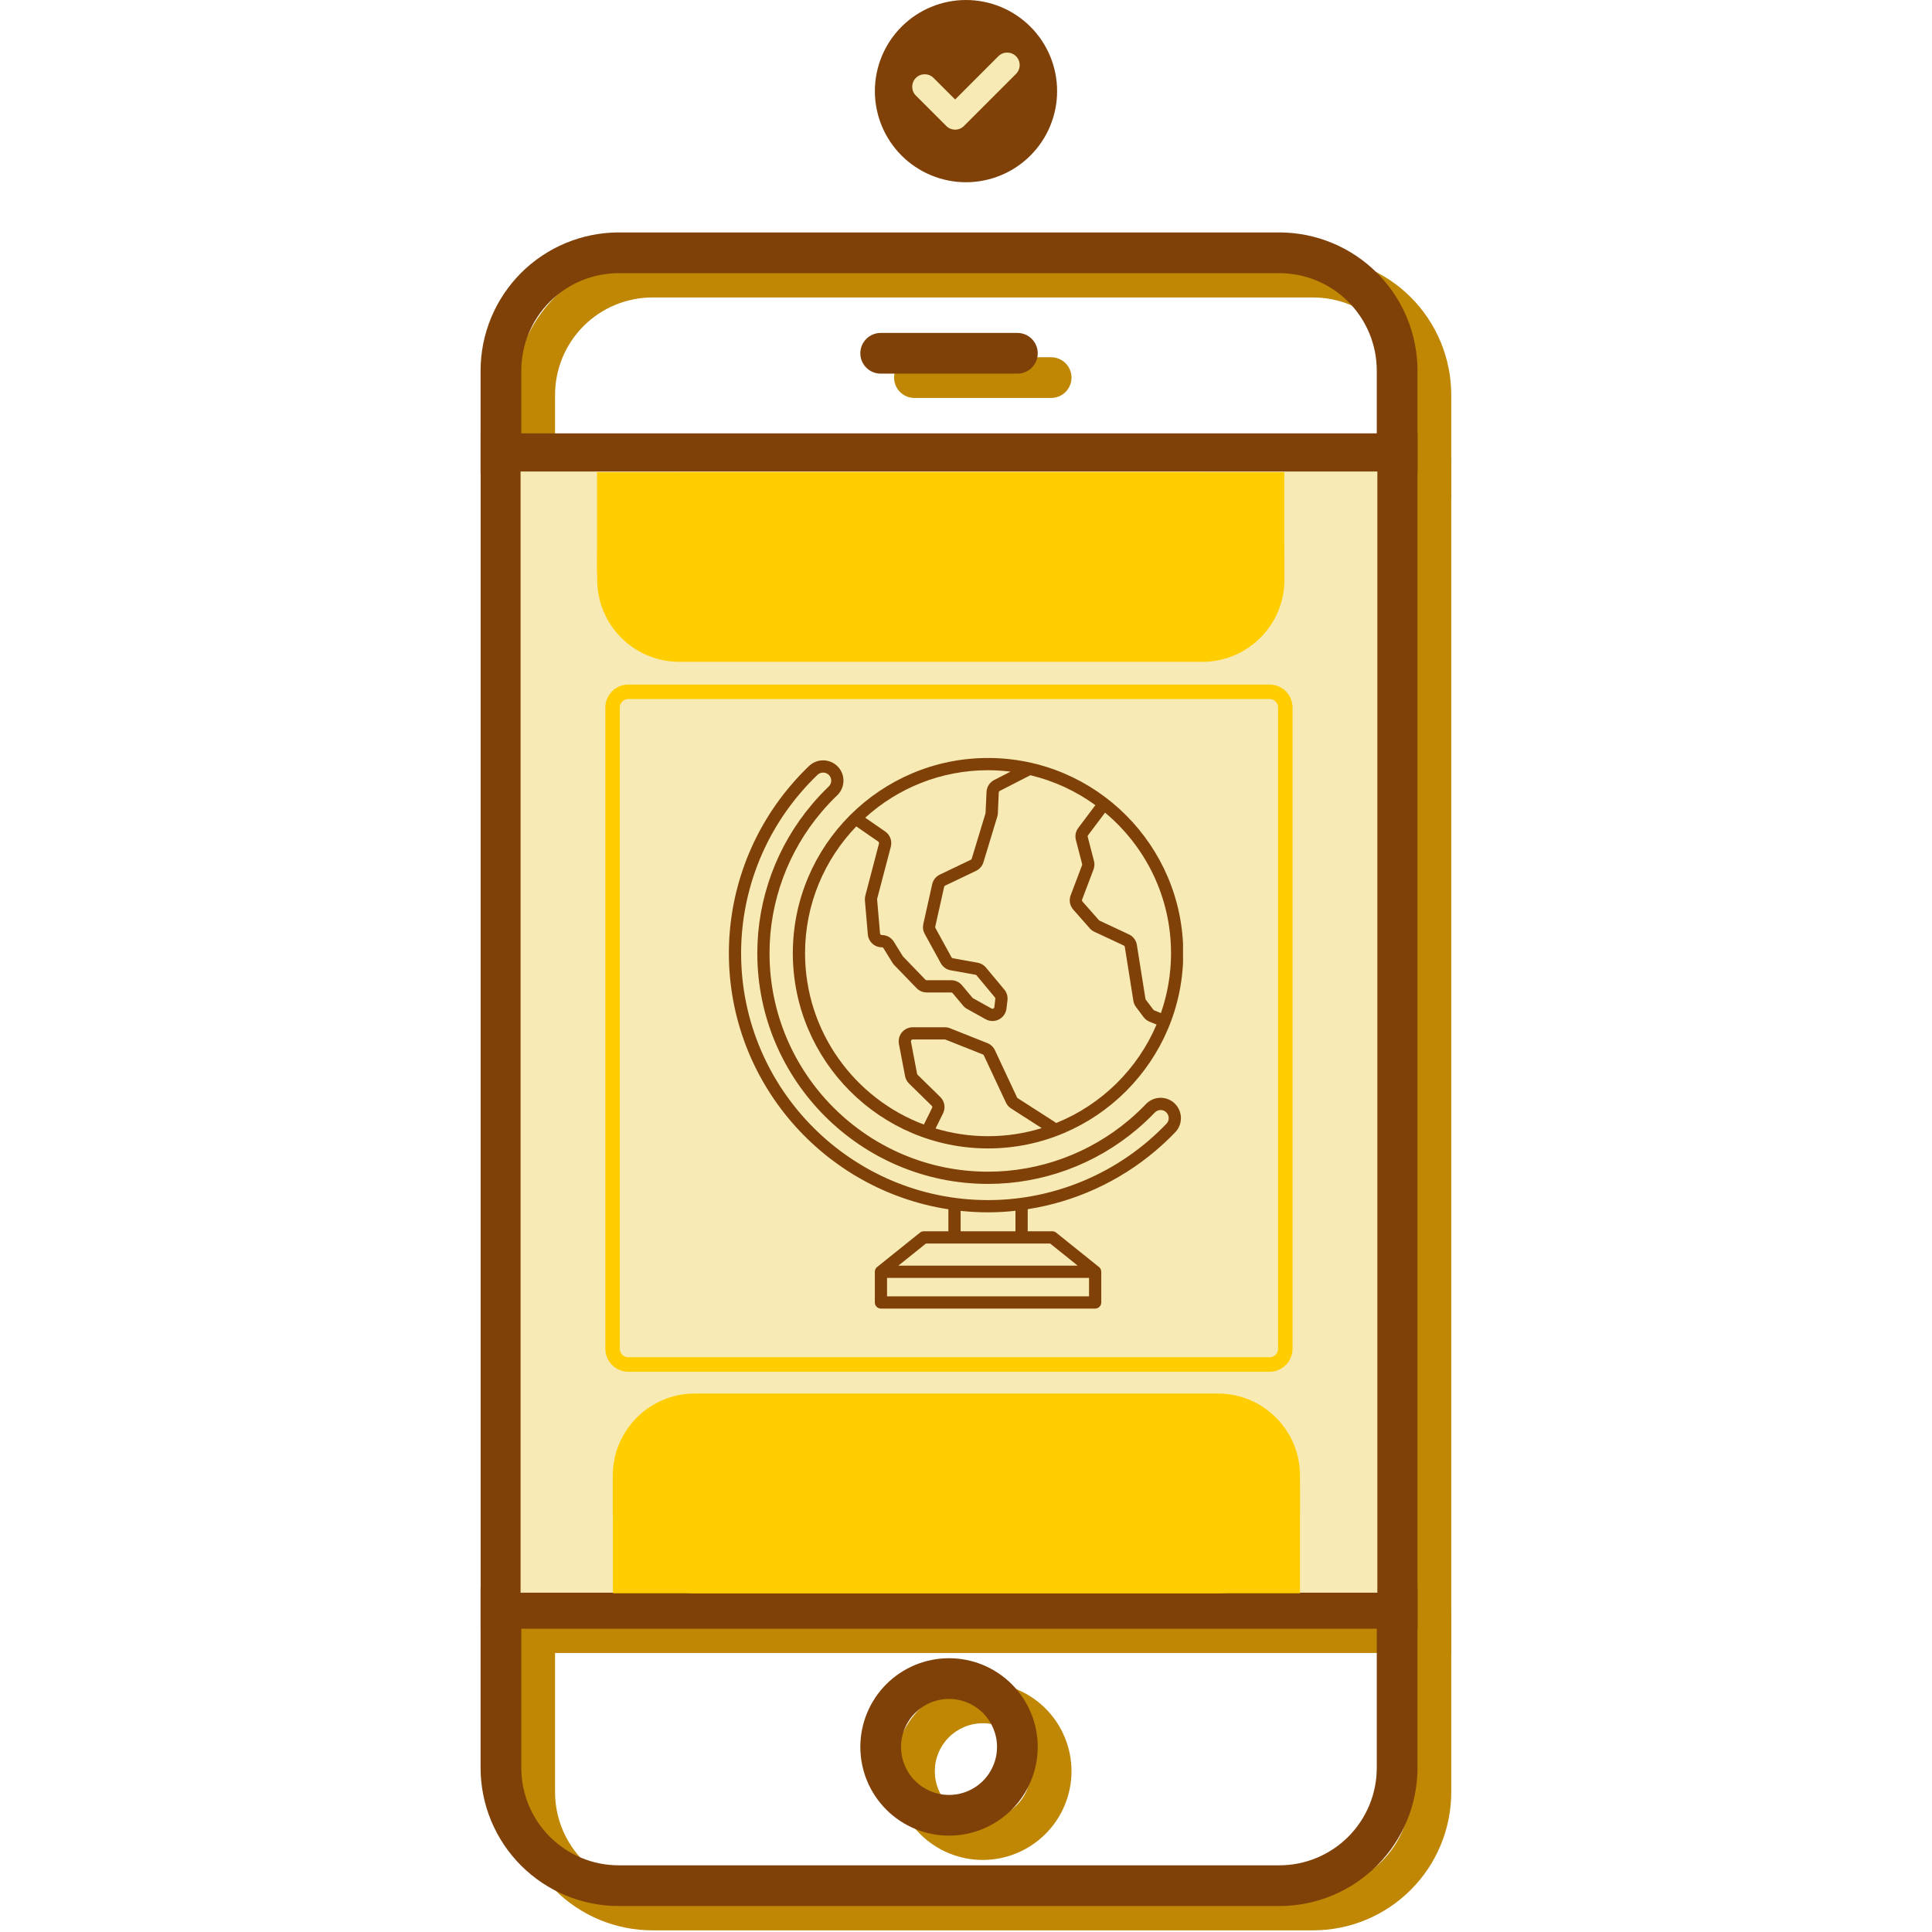
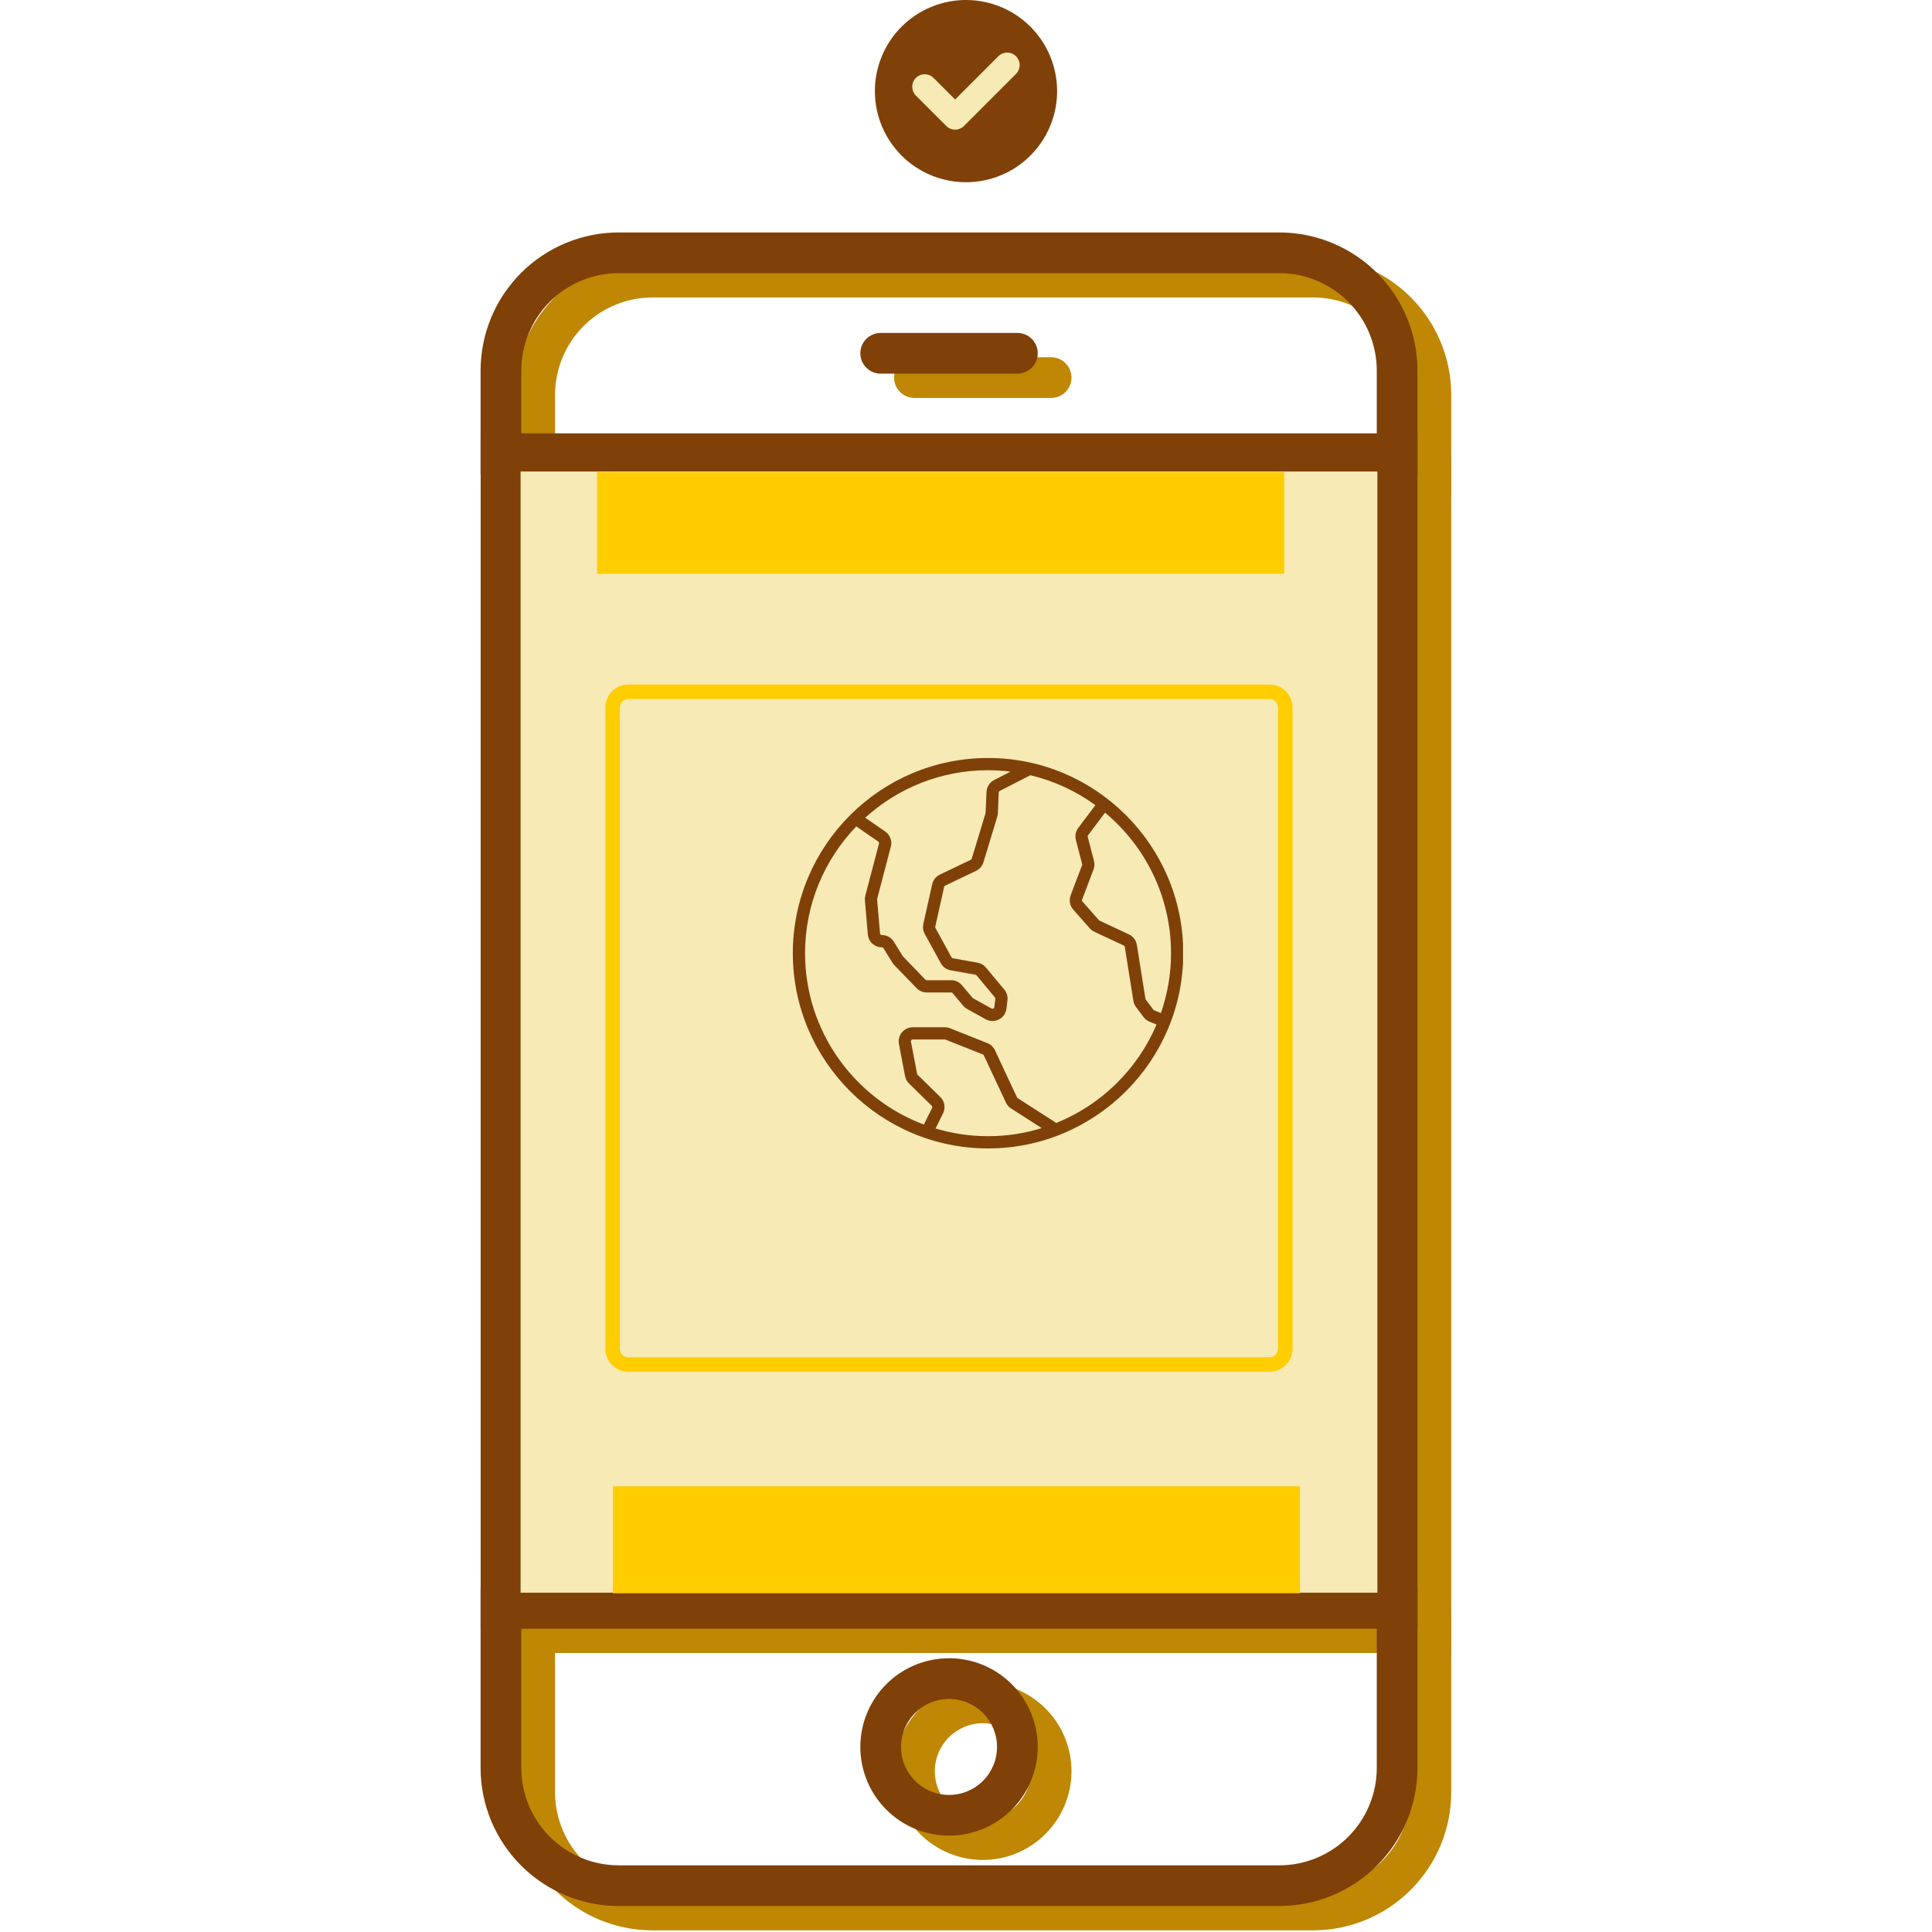
<svg xmlns="http://www.w3.org/2000/svg" width="1200" zoomAndPan="magnify" viewBox="0 0 900 900" height="1200" preserveAspectRatio="xMidYMid meet" version="1.0">
  <defs>
    <clipPath id="a76f05237c">
      <path d="M 407.551 0 L 492.301 0 L 492.301 84.75 L 407.551 84.75 Z M 407.551 0 " clip-rule="nonzero" />
    </clipPath>
    <clipPath id="d3e598a2d9">
      <path d="M 239.625 119 L 676.125 119 L 676.125 233 L 239.625 233 Z M 239.625 119 " clip-rule="nonzero" />
    </clipPath>
    <clipPath id="9704c4e5a2">
      <path d="M 239.625 213 L 676.125 213 L 676.125 770 L 239.625 770 Z M 239.625 213 " clip-rule="nonzero" />
    </clipPath>
    <clipPath id="dd0cbb44ae">
      <path d="M 239.625 750 L 676.125 750 L 676.125 900 L 239.625 900 Z M 239.625 750 " clip-rule="nonzero" />
    </clipPath>
    <clipPath id="d33352506b">
      <path d="M 223.902 108 L 660.402 108 L 660.402 221 L 223.902 221 Z M 223.902 108 " clip-rule="nonzero" />
    </clipPath>
    <clipPath id="a5d7cc8c9d">
      <path d="M 223.902 201 L 660.402 201 L 660.402 759 L 223.902 759 Z M 223.902 201 " clip-rule="nonzero" />
    </clipPath>
    <clipPath id="fb31bcb7ea">
      <path d="M 223.902 739 L 660.402 739 L 660.402 888 L 223.902 888 Z M 223.902 739 " clip-rule="nonzero" />
    </clipPath>
    <clipPath id="e4ed65bb5d">
      <path d="M 242.504 219.656 L 641.629 219.656 L 641.629 742.207 L 242.504 742.207 Z M 242.504 219.656 " clip-rule="nonzero" />
    </clipPath>
    <clipPath id="f90a0dc288">
      <path d="M 0.504 0.656 L 399.629 0.656 L 399.629 523 L 0.504 523 Z M 0.504 0.656 " clip-rule="nonzero" />
    </clipPath>
    <clipPath id="95c64e6ff0">
      <rect x="0" width="400" y="0" height="524" />
    </clipPath>
    <clipPath id="592d035e92">
      <path d="M 281.992 318.883 L 602.125 318.883 L 602.125 639.016 L 281.992 639.016 Z M 281.992 318.883 " clip-rule="nonzero" />
    </clipPath>
    <clipPath id="01778a99bc">
      <path d="M 292.723 318.883 L 591.398 318.883 C 597.324 318.883 602.125 323.688 602.125 329.613 L 602.125 628.289 C 602.125 634.215 597.324 639.016 591.398 639.016 L 292.723 639.016 C 286.797 639.016 281.992 634.215 281.992 628.289 L 281.992 329.613 C 281.992 323.688 286.797 318.883 292.723 318.883 Z M 292.723 318.883 " clip-rule="nonzero" />
    </clipPath>
    <clipPath id="1f8bb92477">
-       <path d="M 285.445 649.152 L 605.68 649.152 L 605.68 742.207 L 285.445 742.207 Z M 285.445 649.152 " clip-rule="nonzero" />
-     </clipPath>
+       </clipPath>
    <clipPath id="7150d9c31a">
      <path d="M 323.695 649.152 L 567.336 649.152 C 588.461 649.152 605.586 666.277 605.586 687.402 L 605.586 703.957 C 605.586 725.082 588.461 742.207 567.336 742.207 L 323.695 742.207 C 302.57 742.207 285.445 725.082 285.445 703.957 L 285.445 687.402 C 285.445 666.277 302.57 649.152 323.695 649.152 Z M 323.695 649.152 " clip-rule="nonzero" />
    </clipPath>
    <clipPath id="85faa4433a">
      <path d="M 0.445 0.152 L 320.68 0.152 L 320.68 93.207 L 0.445 93.207 Z M 0.445 0.152 " clip-rule="nonzero" />
    </clipPath>
    <clipPath id="7732819515">
-       <path d="M 38.695 0.152 L 282.336 0.152 C 303.461 0.152 320.586 17.277 320.586 38.402 L 320.586 54.957 C 320.586 76.082 303.461 93.207 282.336 93.207 L 38.695 93.207 C 17.57 93.207 0.445 76.082 0.445 54.957 L 0.445 38.402 C 0.445 17.277 17.57 0.152 38.695 0.152 Z M 38.695 0.152 " clip-rule="nonzero" />
-     </clipPath>
+       </clipPath>
    <clipPath id="b729e9821c">
      <rect x="0" width="321" y="0" height="94" />
    </clipPath>
    <clipPath id="7a291366aa">
      <path d="M 285.516 692.367 L 605.66 692.367 L 605.66 742.207 L 285.516 742.207 Z M 285.516 692.367 " clip-rule="nonzero" />
    </clipPath>
    <clipPath id="b0bd7349b6">
      <path d="M 0.516 0.367 L 320.66 0.367 L 320.66 50.207 L 0.516 50.207 Z M 0.516 0.367 " clip-rule="nonzero" />
    </clipPath>
    <clipPath id="d5ee433305">
      <rect x="0" width="321" y="0" height="51" />
    </clipPath>
    <clipPath id="a35e91f534">
      <path d="M 278.039 219.945 L 598.34 219.945 L 598.34 308.305 L 278.039 308.305 Z M 278.039 219.945 " clip-rule="nonzero" />
    </clipPath>
    <clipPath id="a3c7b50045">
      <path d="M 560.09 308.305 L 316.445 308.305 C 295.32 308.305 278.195 291.18 278.195 270.055 L 278.195 258.195 C 278.195 237.07 295.32 219.945 316.445 219.945 L 560.09 219.945 C 581.215 219.945 598.34 237.07 598.34 258.195 L 598.34 270.055 C 598.34 291.18 581.215 308.305 560.09 308.305 Z M 560.09 308.305 " clip-rule="nonzero" />
    </clipPath>
    <clipPath id="22cb8b0eb1">
      <path d="M 0.16 0.945 L 320.34 0.945 L 320.34 89.305 L 0.16 89.305 Z M 0.16 0.945 " clip-rule="nonzero" />
    </clipPath>
    <clipPath id="e370916fa4">
-       <path d="M 282.09 89.305 L 38.445 89.305 C 17.32 89.305 0.195 72.18 0.195 51.055 L 0.195 39.195 C 0.195 18.07 17.32 0.945 38.445 0.945 L 282.09 0.945 C 303.215 0.945 320.34 18.07 320.34 39.195 L 320.34 51.055 C 320.34 72.18 303.215 89.305 282.09 89.305 Z M 282.09 89.305 " clip-rule="nonzero" />
-     </clipPath>
+       </clipPath>
    <clipPath id="949d44b564">
      <rect x="0" width="321" y="0" height="90" />
    </clipPath>
    <clipPath id="dbf140a6f4">
      <path d="M 278.125 219.953 L 598.27 219.953 L 598.27 267.277 L 278.125 267.277 Z M 278.125 219.953 " clip-rule="nonzero" />
    </clipPath>
    <clipPath id="79cb4bc529">
      <path d="M 0.125 0.953 L 320.27 0.953 L 320.27 48.277 L 0.125 48.277 Z M 0.125 0.953 " clip-rule="nonzero" />
    </clipPath>
    <clipPath id="d0edd801c7">
      <rect x="0" width="321" y="0" height="49" />
    </clipPath>
    <clipPath id="9f3f8c6630">
      <path d="M 339.605 354 L 551 354 L 551 610 L 339.605 610 Z M 339.605 354 " clip-rule="nonzero" />
    </clipPath>
    <clipPath id="577a45cb9f">
      <path d="M 369 353 L 551.105 353 L 551.105 535 L 369 535 Z M 369 353 " clip-rule="nonzero" />
    </clipPath>
  </defs>
  <g clip-path="url(#a76f05237c)">
    <path fill="#7f4108" d="M 492.441 42.445 C 492.441 43.836 492.371 45.223 492.238 46.605 C 492.102 47.988 491.895 49.363 491.625 50.727 C 491.355 52.09 491.016 53.438 490.613 54.766 C 490.211 56.098 489.742 57.402 489.211 58.688 C 488.68 59.973 488.086 61.227 487.43 62.453 C 486.773 63.68 486.059 64.871 485.289 66.027 C 484.516 67.184 483.688 68.297 482.805 69.371 C 481.926 70.445 480.992 71.477 480.008 72.457 C 479.027 73.441 477.996 74.375 476.922 75.258 C 475.848 76.137 474.734 76.965 473.578 77.738 C 472.422 78.508 471.23 79.223 470.004 79.879 C 468.777 80.535 467.523 81.129 466.238 81.66 C 464.953 82.191 463.648 82.66 462.316 83.062 C 460.988 83.465 459.641 83.805 458.277 84.074 C 456.914 84.348 455.539 84.551 454.156 84.688 C 452.773 84.824 451.387 84.891 449.996 84.891 C 448.605 84.891 447.219 84.824 445.836 84.688 C 444.453 84.551 443.078 84.348 441.715 84.074 C 440.352 83.805 439.004 83.465 437.676 83.062 C 436.344 82.66 435.035 82.191 433.754 81.66 C 432.469 81.129 431.211 80.535 429.988 79.879 C 428.762 79.223 427.57 78.508 426.414 77.738 C 425.258 76.965 424.145 76.137 423.07 75.258 C 421.992 74.375 420.965 73.441 419.98 72.457 C 419 71.477 418.066 70.445 417.184 69.371 C 416.305 68.297 415.477 67.184 414.703 66.027 C 413.93 64.871 413.219 63.68 412.562 62.453 C 411.906 61.227 411.312 59.973 410.781 58.688 C 410.25 57.402 409.781 56.098 409.379 54.766 C 408.973 53.438 408.637 52.09 408.367 50.727 C 408.094 49.363 407.891 47.988 407.754 46.605 C 407.617 45.223 407.551 43.836 407.551 42.445 C 407.551 41.055 407.617 39.668 407.754 38.285 C 407.891 36.902 408.094 35.527 408.367 34.164 C 408.637 32.801 408.973 31.453 409.379 30.125 C 409.781 28.793 410.25 27.488 410.781 26.203 C 411.312 24.918 411.906 23.664 412.562 22.438 C 413.219 21.211 413.93 20.02 414.703 18.863 C 415.477 17.707 416.305 16.594 417.184 15.52 C 418.066 14.445 419 13.414 419.98 12.434 C 420.965 11.449 421.992 10.516 423.07 9.633 C 424.145 8.754 425.258 7.926 426.414 7.152 C 427.57 6.383 428.762 5.668 429.988 5.012 C 431.211 4.355 432.469 3.762 433.754 3.23 C 435.035 2.699 436.344 2.23 437.676 1.828 C 439.004 1.426 440.352 1.086 441.715 0.816 C 443.078 0.543 444.453 0.34 445.836 0.203 C 447.219 0.066 448.605 0 449.996 0 C 451.387 0 452.773 0.066 454.156 0.203 C 455.539 0.34 456.914 0.543 458.277 0.816 C 459.641 1.086 460.988 1.426 462.316 1.828 C 463.648 2.23 464.953 2.699 466.238 3.23 C 467.523 3.762 468.777 4.355 470.004 5.012 C 471.23 5.668 472.422 6.383 473.578 7.152 C 474.734 7.926 475.848 8.754 476.922 9.633 C 477.996 10.516 479.027 11.449 480.008 12.434 C 480.992 13.414 481.926 14.445 482.805 15.52 C 483.688 16.594 484.516 17.707 485.289 18.863 C 486.059 20.02 486.773 21.211 487.43 22.438 C 488.086 23.664 488.68 24.918 489.211 26.203 C 489.742 27.488 490.211 28.793 490.613 30.125 C 491.016 31.453 491.355 32.801 491.625 34.164 C 491.895 35.527 492.102 36.902 492.238 38.285 C 492.371 39.668 492.441 41.055 492.441 42.445 Z M 492.441 42.445 " fill-opacity="1" fill-rule="nonzero" />
  </g>
  <path fill="#f7eab5" d="M 473.301 34.426 C 475.57 32.156 475.57 28.469 473.297 26.199 C 471.027 23.926 467.34 23.926 465.07 26.199 L 444.934 46.348 L 434.879 36.293 C 432.609 34.023 428.922 34.023 426.652 36.293 C 424.379 38.566 424.379 42.25 426.652 44.523 L 440.82 58.691 C 441.91 59.781 443.391 60.395 444.934 60.395 C 446.477 60.395 447.957 59.781 449.047 58.691 Z M 473.301 34.426 " fill-opacity="1" fill-rule="nonzero" />
  <g clip-path="url(#d3e598a2d9)">
    <path fill="#bf8703" d="M 676.043 232.199 L 239.598 232.199 L 239.598 183.922 C 239.602 182.871 239.625 181.82 239.68 180.77 C 239.73 179.719 239.812 178.668 239.914 177.621 C 240.02 176.574 240.148 175.531 240.305 174.488 C 240.461 173.449 240.641 172.414 240.848 171.379 C 241.051 170.348 241.285 169.324 241.539 168.301 C 241.797 167.281 242.078 166.27 242.383 165.262 C 242.691 164.254 243.02 163.254 243.375 162.266 C 243.73 161.273 244.109 160.293 244.512 159.32 C 244.918 158.348 245.344 157.387 245.793 156.438 C 246.246 155.484 246.719 154.547 247.215 153.617 C 247.711 152.691 248.23 151.777 248.77 150.875 C 249.312 149.973 249.875 149.082 250.461 148.207 C 251.047 147.332 251.652 146.473 252.277 145.629 C 252.906 144.781 253.551 143.953 254.219 143.141 C 254.887 142.328 255.574 141.531 256.281 140.75 C 256.988 139.973 257.715 139.211 258.457 138.465 C 259.203 137.723 259.965 136.996 260.742 136.289 C 261.523 135.582 262.32 134.895 263.133 134.227 C 263.945 133.559 264.773 132.914 265.621 132.285 C 266.465 131.66 267.324 131.055 268.199 130.469 C 269.074 129.883 269.965 129.32 270.867 128.777 C 271.77 128.238 272.684 127.719 273.609 127.223 C 274.539 126.727 275.477 126.254 276.43 125.801 C 277.379 125.352 278.34 124.926 279.312 124.523 C 280.285 124.117 281.266 123.738 282.258 123.383 C 283.246 123.027 284.246 122.699 285.254 122.391 C 286.258 122.086 287.273 121.805 288.293 121.547 C 289.312 121.293 290.34 121.059 291.371 120.855 C 292.406 120.648 293.441 120.469 294.48 120.312 C 295.523 120.156 296.566 120.027 297.613 119.922 C 298.66 119.82 299.711 119.738 300.762 119.688 C 301.812 119.633 302.863 119.609 303.914 119.605 L 611.727 119.605 C 612.781 119.609 613.832 119.633 614.883 119.688 C 615.934 119.738 616.98 119.82 618.027 119.922 C 619.074 120.027 620.121 120.156 621.16 120.312 C 622.203 120.469 623.238 120.648 624.27 120.855 C 625.301 121.059 626.328 121.293 627.348 121.547 C 628.367 121.805 629.383 122.086 630.391 122.391 C 631.395 122.699 632.395 123.027 633.387 123.383 C 634.375 123.738 635.355 124.117 636.328 124.523 C 637.301 124.926 638.262 125.352 639.215 125.801 C 640.164 126.254 641.102 126.727 642.031 127.223 C 642.961 127.719 643.875 128.238 644.777 128.777 C 645.68 129.32 646.566 129.883 647.441 130.469 C 648.316 131.055 649.176 131.66 650.023 132.285 C 650.867 132.914 651.695 133.559 652.508 134.227 C 653.324 134.895 654.121 135.582 654.898 136.289 C 655.68 136.996 656.441 137.723 657.184 138.465 C 657.93 139.211 658.652 139.973 659.359 140.75 C 660.066 141.531 660.754 142.328 661.422 143.141 C 662.09 143.953 662.738 144.781 663.363 145.629 C 663.992 146.473 664.598 147.332 665.184 148.207 C 665.766 149.082 666.328 149.973 666.871 150.875 C 667.414 151.777 667.93 152.691 668.43 153.617 C 668.926 154.547 669.398 155.484 669.848 156.438 C 670.297 157.387 670.727 158.348 671.129 159.32 C 671.531 160.293 671.91 161.273 672.266 162.266 C 672.621 163.254 672.953 164.254 673.258 165.262 C 673.562 166.27 673.844 167.281 674.102 168.301 C 674.359 169.324 674.59 170.348 674.797 171.379 C 675.004 172.414 675.184 173.449 675.34 174.488 C 675.492 175.531 675.625 176.574 675.727 177.621 C 675.832 178.668 675.91 179.719 675.961 180.77 C 676.016 181.82 676.043 182.871 676.043 183.922 Z M 258.566 213.23 L 657.078 213.23 L 657.078 183.922 C 657.074 182.438 657 180.957 656.855 179.48 C 656.707 178.004 656.488 176.535 656.195 175.078 C 655.906 173.625 655.543 172.184 655.113 170.766 C 654.68 169.344 654.18 167.949 653.609 166.578 C 653.043 165.203 652.406 163.863 651.707 162.555 C 651.008 161.246 650.242 159.973 649.418 158.742 C 648.594 157.508 647.711 156.316 646.766 155.168 C 645.824 154.02 644.828 152.922 643.777 151.871 C 642.73 150.82 641.629 149.824 640.484 148.883 C 639.336 147.941 638.145 147.059 636.91 146.23 C 635.676 145.406 634.402 144.645 633.094 143.941 C 631.785 143.242 630.445 142.609 629.074 142.039 C 627.703 141.469 626.305 140.969 624.887 140.539 C 623.465 140.105 622.027 139.742 620.57 139.453 C 619.113 139.164 617.648 138.941 616.172 138.797 C 614.691 138.648 613.211 138.574 611.727 138.574 L 303.914 138.574 C 302.43 138.574 300.949 138.648 299.473 138.797 C 297.992 138.941 296.527 139.164 295.07 139.453 C 293.613 139.742 292.176 140.105 290.758 140.539 C 289.336 140.969 287.941 141.469 286.57 142.039 C 285.195 142.609 283.855 143.242 282.547 143.941 C 281.238 144.645 279.965 145.406 278.73 146.23 C 277.496 147.059 276.309 147.941 275.16 148.883 C 274.012 149.824 272.914 150.82 271.863 151.871 C 270.812 152.922 269.816 154.02 268.875 155.168 C 267.934 156.316 267.051 157.504 266.223 158.738 C 265.398 159.973 264.637 161.246 263.934 162.555 C 263.234 163.863 262.602 165.203 262.031 166.578 C 261.461 167.949 260.961 169.344 260.531 170.766 C 260.098 172.184 259.734 173.625 259.445 175.078 C 259.152 176.535 258.934 178.004 258.789 179.48 C 258.641 180.957 258.566 182.438 258.566 183.922 Z M 258.566 213.23 " fill-opacity="1" fill-rule="nonzero" />
  </g>
  <g clip-path="url(#9704c4e5a2)">
    <path fill="#bf8703" d="M 676.043 769.961 L 239.598 769.961 L 239.598 213.23 L 676.043 213.23 Z M 258.566 750.996 L 657.078 750.996 L 657.078 232.199 L 258.566 232.199 Z M 258.566 750.996 " fill-opacity="1" fill-rule="nonzero" />
  </g>
  <g clip-path="url(#dd0cbb44ae)">
    <path fill="#bf8703" d="M 611.727 899.23 L 303.914 899.23 C 302.863 899.23 301.812 899.203 300.762 899.148 C 299.711 899.098 298.66 899.02 297.613 898.914 C 296.566 898.809 295.523 898.68 294.48 898.523 C 293.441 898.367 292.406 898.188 291.371 897.98 C 290.34 897.777 289.316 897.543 288.293 897.289 C 287.273 897.031 286.258 896.75 285.254 896.445 C 284.246 896.137 283.246 895.809 282.258 895.453 C 281.266 895.098 280.285 894.719 279.312 894.316 C 278.34 893.91 277.379 893.484 276.43 893.035 C 275.477 892.582 274.539 892.109 273.609 891.613 C 272.684 891.117 271.77 890.598 270.867 890.059 C 269.965 889.516 269.074 888.953 268.199 888.367 C 267.324 887.785 266.465 887.176 265.621 886.551 C 264.773 885.922 263.945 885.277 263.133 884.609 C 262.32 883.941 261.523 883.254 260.742 882.547 C 259.965 881.84 259.203 881.113 258.457 880.371 C 257.715 879.625 256.988 878.863 256.281 878.086 C 255.574 877.305 254.887 876.508 254.219 875.695 C 253.551 874.883 252.906 874.055 252.277 873.207 C 251.652 872.363 251.047 871.504 250.461 870.629 C 249.875 869.754 249.312 868.863 248.77 867.961 C 248.23 867.059 247.711 866.145 247.215 865.219 C 246.719 864.289 246.246 863.352 245.793 862.398 C 245.344 861.449 244.918 860.488 244.516 859.516 C 244.109 858.543 243.73 857.562 243.375 856.57 C 243.02 855.582 242.691 854.582 242.383 853.574 C 242.078 852.57 241.797 851.555 241.539 850.535 C 241.285 849.516 241.051 848.488 240.848 847.457 C 240.641 846.426 240.461 845.387 240.305 844.348 C 240.148 843.305 240.02 842.262 239.914 841.215 C 239.812 840.168 239.73 839.117 239.68 838.066 C 239.625 837.016 239.602 835.965 239.598 834.914 L 239.598 750.996 L 676.043 750.996 L 676.043 834.914 C 676.043 835.965 676.016 837.016 675.961 838.07 C 675.91 839.121 675.832 840.168 675.727 841.215 C 675.621 842.262 675.492 843.305 675.336 844.348 C 675.184 845.387 675 846.426 674.797 847.457 C 674.59 848.488 674.359 849.516 674.102 850.535 C 673.844 851.555 673.562 852.57 673.258 853.574 C 672.953 854.582 672.621 855.582 672.266 856.57 C 671.91 857.562 671.531 858.543 671.129 859.516 C 670.727 860.488 670.297 861.449 669.848 862.398 C 669.398 863.352 668.926 864.289 668.426 865.219 C 667.93 866.145 667.414 867.062 666.871 867.965 C 666.328 868.867 665.766 869.754 665.184 870.629 C 664.598 871.504 663.992 872.363 663.363 873.207 C 662.738 874.055 662.09 874.883 661.422 875.695 C 660.754 876.508 660.066 877.305 659.359 878.086 C 658.652 878.863 657.93 879.625 657.184 880.371 C 656.441 881.113 655.68 881.84 654.898 882.547 C 654.121 883.254 653.324 883.941 652.508 884.609 C 651.695 885.277 650.867 885.922 650.023 886.551 C 649.176 887.176 648.316 887.785 647.441 888.367 C 646.566 888.953 645.68 889.516 644.777 890.059 C 643.875 890.598 642.961 891.117 642.031 891.613 C 641.102 892.109 640.164 892.582 639.215 893.035 C 638.262 893.484 637.301 893.91 636.328 894.316 C 635.355 894.719 634.375 895.098 633.387 895.453 C 632.395 895.809 631.395 896.137 630.391 896.445 C 629.383 896.75 628.367 897.031 627.348 897.289 C 626.328 897.543 625.301 897.777 624.27 897.98 C 623.238 898.188 622.203 898.367 621.16 898.523 C 620.121 898.68 619.074 898.809 618.027 898.914 C 616.98 899.02 615.934 899.098 614.883 899.148 C 613.832 899.203 612.781 899.23 611.727 899.23 Z M 258.566 769.961 L 258.566 834.914 C 258.566 836.398 258.641 837.879 258.789 839.355 C 258.934 840.836 259.152 842.301 259.445 843.758 C 259.734 845.215 260.098 846.652 260.527 848.07 C 260.961 849.492 261.461 850.887 262.031 852.262 C 262.598 853.633 263.234 854.973 263.934 856.281 C 264.637 857.59 265.398 858.863 266.223 860.098 C 267.047 861.332 267.934 862.52 268.875 863.668 C 269.816 864.816 270.812 865.914 271.863 866.965 C 272.914 868.016 274.012 869.012 275.16 869.953 C 276.305 870.895 277.496 871.777 278.73 872.605 C 279.965 873.43 281.238 874.191 282.547 874.895 C 283.855 875.594 285.195 876.227 286.566 876.797 C 287.938 877.367 289.336 877.867 290.754 878.297 C 292.176 878.73 293.613 879.094 295.07 879.383 C 296.527 879.676 297.992 879.895 299.473 880.039 C 300.949 880.188 302.43 880.262 303.914 880.262 L 611.727 880.262 C 613.211 880.262 614.691 880.188 616.168 880.039 C 617.648 879.895 619.113 879.676 620.57 879.383 C 622.027 879.094 623.465 878.73 624.887 878.297 C 626.305 877.867 627.703 877.367 629.074 876.797 C 630.445 876.227 631.785 875.594 633.094 874.895 C 634.402 874.191 635.676 873.43 636.91 872.605 C 638.145 871.777 639.336 870.895 640.48 869.953 C 641.629 869.012 642.727 868.016 643.777 866.965 C 644.828 865.914 645.824 864.816 646.766 863.668 C 647.707 862.52 648.594 861.332 649.418 860.098 C 650.242 858.863 651.004 857.59 651.707 856.281 C 652.406 854.973 653.043 853.633 653.609 852.262 C 654.18 850.887 654.68 849.492 655.113 848.07 C 655.543 846.652 655.906 845.215 656.195 843.758 C 656.488 842.301 656.707 840.836 656.852 839.355 C 657 837.879 657.074 836.398 657.074 834.914 L 657.074 769.961 Z M 258.566 769.961 " fill-opacity="1" fill-rule="nonzero" />
  </g>
  <path fill="#bf8703" d="M 457.82 866.438 C 456.469 866.438 455.117 866.371 453.77 866.238 C 452.422 866.105 451.086 865.906 449.758 865.645 C 448.434 865.379 447.121 865.051 445.824 864.656 C 444.531 864.266 443.258 863.809 442.008 863.293 C 440.758 862.773 439.535 862.195 438.34 861.559 C 437.148 860.918 435.988 860.223 434.863 859.473 C 433.738 858.719 432.652 857.914 431.605 857.059 C 430.559 856.199 429.559 855.289 428.602 854.332 C 427.645 853.375 426.734 852.375 425.875 851.328 C 425.02 850.281 424.215 849.195 423.461 848.07 C 422.711 846.945 422.016 845.785 421.375 844.594 C 420.738 843.398 420.16 842.176 419.641 840.926 C 419.125 839.676 418.668 838.402 418.277 837.109 C 417.883 835.812 417.555 834.5 417.289 833.176 C 417.027 831.848 416.828 830.508 416.695 829.164 C 416.562 827.816 416.496 826.465 416.496 825.113 C 416.496 823.758 416.562 822.41 416.695 821.062 C 416.828 819.715 417.027 818.379 417.289 817.051 C 417.555 815.723 417.883 814.41 418.277 813.117 C 418.668 811.82 419.125 810.547 419.641 809.297 C 420.16 808.047 420.738 806.824 421.375 805.633 C 422.016 804.438 422.711 803.277 423.461 802.152 C 424.215 801.027 425.02 799.941 425.879 798.895 C 426.734 797.852 427.645 796.848 428.602 795.891 C 429.559 794.934 430.559 794.027 431.605 793.168 C 432.652 792.309 433.738 791.504 434.863 790.75 C 435.988 790 437.148 789.305 438.34 788.668 C 439.535 788.027 440.758 787.449 442.008 786.934 C 443.258 786.414 444.531 785.961 445.824 785.566 C 447.121 785.176 448.434 784.844 449.758 784.582 C 451.086 784.316 452.426 784.117 453.77 783.984 C 455.117 783.855 456.469 783.789 457.82 783.789 C 459.176 783.789 460.527 783.855 461.871 783.984 C 463.219 784.117 464.555 784.316 465.883 784.582 C 467.211 784.844 468.523 785.176 469.816 785.566 C 471.113 785.961 472.387 786.414 473.637 786.934 C 474.887 787.449 476.109 788.027 477.301 788.668 C 478.496 789.305 479.656 790 480.781 790.75 C 481.906 791.504 482.992 792.309 484.039 793.168 C 485.086 794.027 486.086 794.934 487.043 795.891 C 488 796.848 488.906 797.852 489.766 798.895 C 490.625 799.941 491.43 801.027 492.184 802.152 C 492.934 803.277 493.629 804.438 494.266 805.633 C 494.906 806.824 495.484 808.047 496 809.297 C 496.52 810.547 496.973 811.82 497.367 813.117 C 497.762 814.41 498.09 815.723 498.352 817.051 C 498.617 818.379 498.816 819.715 498.949 821.062 C 499.082 822.41 499.148 823.758 499.148 825.113 C 499.145 826.465 499.078 827.816 498.945 829.16 C 498.809 830.508 498.609 831.844 498.344 833.172 C 498.078 834.496 497.75 835.809 497.355 837.102 C 496.965 838.398 496.508 839.668 495.988 840.918 C 495.469 842.168 494.891 843.391 494.254 844.582 C 493.613 845.777 492.918 846.934 492.168 848.059 C 491.414 849.184 490.609 850.27 489.75 851.316 C 488.895 852.363 487.984 853.363 487.027 854.32 C 486.07 855.277 485.07 856.184 484.023 857.043 C 482.98 857.902 481.895 858.707 480.77 859.457 C 479.645 860.211 478.484 860.906 477.293 861.543 C 476.098 862.184 474.879 862.762 473.629 863.277 C 472.379 863.797 471.105 864.254 469.812 864.648 C 468.516 865.043 467.207 865.371 465.879 865.637 C 464.555 865.902 463.215 866.102 461.871 866.234 C 460.523 866.367 459.176 866.434 457.82 866.438 Z M 457.82 802.754 C 457.09 802.754 456.359 802.789 455.629 802.863 C 454.902 802.934 454.176 803.039 453.461 803.184 C 452.742 803.328 452.031 803.504 451.332 803.719 C 450.629 803.93 449.941 804.176 449.266 804.457 C 448.59 804.738 447.926 805.051 447.281 805.395 C 446.637 805.738 446.008 806.117 445.398 806.523 C 444.789 806.93 444.203 807.363 443.637 807.828 C 443.07 808.293 442.531 808.785 442.012 809.305 C 441.492 809.82 441.004 810.363 440.539 810.93 C 440.074 811.496 439.637 812.082 439.23 812.691 C 438.824 813.301 438.449 813.926 438.102 814.574 C 437.758 815.219 437.445 815.879 437.164 816.559 C 436.887 817.234 436.641 817.922 436.426 818.621 C 436.215 819.324 436.035 820.031 435.895 820.75 C 435.75 821.469 435.645 822.191 435.57 822.922 C 435.5 823.648 435.465 824.379 435.465 825.113 C 435.465 825.844 435.5 826.574 435.57 827.305 C 435.645 828.031 435.75 828.758 435.895 829.473 C 436.035 830.191 436.215 830.902 436.426 831.602 C 436.641 832.305 436.887 832.992 437.164 833.668 C 437.445 834.344 437.758 835.008 438.105 835.652 C 438.449 836.297 438.824 836.926 439.23 837.535 C 439.637 838.145 440.074 838.73 440.539 839.297 C 441.004 839.863 441.496 840.402 442.012 840.922 C 442.531 841.441 443.07 841.93 443.637 842.395 C 444.203 842.859 444.793 843.297 445.398 843.703 C 446.008 844.109 446.637 844.484 447.281 844.832 C 447.93 845.176 448.59 845.488 449.266 845.77 C 449.941 846.047 450.633 846.293 451.332 846.508 C 452.031 846.719 452.742 846.898 453.461 847.039 C 454.18 847.184 454.902 847.289 455.629 847.363 C 456.359 847.434 457.09 847.469 457.82 847.469 C 458.555 847.469 459.285 847.434 460.012 847.363 C 460.742 847.289 461.465 847.184 462.184 847.039 C 462.902 846.898 463.609 846.719 464.312 846.508 C 465.012 846.293 465.703 846.047 466.379 845.77 C 467.055 845.488 467.715 845.176 468.359 844.832 C 469.008 844.484 469.633 844.109 470.242 843.703 C 470.852 843.297 471.441 842.859 472.004 842.395 C 472.57 841.93 473.113 841.438 473.633 840.922 C 474.148 840.402 474.641 839.863 475.105 839.297 C 475.57 838.73 476.004 838.141 476.41 837.535 C 476.82 836.926 477.195 836.297 477.539 835.652 C 477.887 835.004 478.199 834.344 478.477 833.668 C 478.758 832.992 479.004 832.305 479.219 831.602 C 479.43 830.902 479.605 830.191 479.75 829.473 C 479.895 828.754 480 828.031 480.07 827.305 C 480.145 826.574 480.18 825.844 480.18 825.113 C 480.18 824.379 480.141 823.648 480.07 822.922 C 479.996 822.191 479.891 821.469 479.746 820.75 C 479.602 820.035 479.426 819.324 479.211 818.625 C 479 817.922 478.754 817.234 478.473 816.559 C 478.191 815.883 477.879 815.223 477.531 814.578 C 477.188 813.93 476.812 813.305 476.406 812.695 C 475.996 812.086 475.562 811.5 475.098 810.934 C 474.633 810.367 474.141 809.828 473.625 809.309 C 473.105 808.793 472.566 808.301 472 807.836 C 471.434 807.371 470.848 806.938 470.238 806.527 C 469.629 806.121 469 805.746 468.355 805.398 C 467.711 805.055 467.051 804.742 466.375 804.461 C 465.699 804.18 465.008 803.934 464.309 803.723 C 463.609 803.508 462.898 803.332 462.18 803.188 C 461.465 803.043 460.742 802.938 460.012 802.863 C 459.285 802.793 458.555 802.754 457.82 802.754 Z M 457.82 802.754 " fill-opacity="1" fill-rule="nonzero" />
  <path fill="#bf8703" d="M 489.664 185.383 L 425.98 185.383 C 425.355 185.383 424.738 185.32 424.129 185.199 C 423.52 185.078 422.926 184.898 422.352 184.66 C 421.773 184.422 421.227 184.129 420.711 183.785 C 420.191 183.438 419.715 183.047 419.273 182.605 C 418.832 182.164 418.441 181.688 418.094 181.168 C 417.75 180.648 417.457 180.105 417.219 179.527 C 416.98 178.953 416.801 178.359 416.68 177.75 C 416.559 177.141 416.496 176.523 416.496 175.898 C 416.496 175.277 416.559 174.66 416.68 174.051 C 416.801 173.438 416.98 172.844 417.219 172.27 C 417.457 171.695 417.75 171.148 418.094 170.629 C 418.441 170.113 418.832 169.633 419.273 169.195 C 419.715 168.754 420.191 168.359 420.711 168.016 C 421.227 167.668 421.773 167.375 422.352 167.137 C 422.926 166.898 423.52 166.719 424.129 166.598 C 424.738 166.477 425.355 166.414 425.98 166.414 L 489.664 166.414 C 490.285 166.414 490.902 166.477 491.512 166.598 C 492.125 166.719 492.719 166.898 493.293 167.137 C 493.867 167.375 494.414 167.668 494.934 168.016 C 495.449 168.359 495.93 168.754 496.367 169.195 C 496.809 169.633 497.203 170.113 497.547 170.629 C 497.895 171.148 498.188 171.695 498.426 172.27 C 498.664 172.844 498.844 173.438 498.965 174.051 C 499.086 174.66 499.148 175.277 499.148 175.898 C 499.148 176.523 499.086 177.141 498.965 177.75 C 498.844 178.359 498.664 178.953 498.426 179.527 C 498.188 180.105 497.895 180.648 497.547 181.168 C 497.203 181.688 496.809 182.164 496.367 182.605 C 495.93 183.047 495.449 183.438 494.934 183.785 C 494.414 184.129 493.867 184.422 493.293 184.66 C 492.719 184.898 492.125 185.078 491.512 185.199 C 490.902 185.32 490.285 185.383 489.664 185.383 Z M 489.664 185.383 " fill-opacity="1" fill-rule="nonzero" />
  <g clip-path="url(#d33352506b)">
    <path fill="#7f4108" d="M 660.32 220.871 L 223.875 220.871 L 223.875 172.598 C 223.875 171.543 223.902 170.492 223.953 169.441 C 224.008 168.391 224.086 167.34 224.191 166.293 C 224.293 165.246 224.426 164.203 224.578 163.164 C 224.734 162.121 224.914 161.086 225.121 160.055 C 225.328 159.02 225.559 157.996 225.816 156.977 C 226.07 155.953 226.352 154.941 226.66 153.934 C 226.965 152.926 227.297 151.93 227.652 150.938 C 228.008 149.949 228.387 148.965 228.789 147.996 C 229.191 147.023 229.617 146.062 230.07 145.109 C 230.52 144.16 230.992 143.219 231.488 142.293 C 231.984 141.363 232.504 140.449 233.047 139.547 C 233.586 138.645 234.148 137.754 234.734 136.879 C 235.32 136.008 235.926 135.145 236.555 134.301 C 237.18 133.457 237.828 132.625 238.496 131.812 C 239.164 131 239.852 130.203 240.555 129.426 C 241.262 128.645 241.988 127.883 242.734 127.137 C 243.477 126.395 244.238 125.668 245.02 124.961 C 245.797 124.254 246.594 123.566 247.406 122.902 C 248.223 122.234 249.051 121.586 249.895 120.957 C 250.742 120.332 251.602 119.727 252.477 119.141 C 253.352 118.555 254.238 117.992 255.141 117.453 C 256.043 116.91 256.957 116.391 257.887 115.895 C 258.812 115.398 259.754 114.926 260.703 114.477 C 261.656 114.023 262.617 113.598 263.59 113.195 C 264.559 112.793 265.543 112.41 266.531 112.059 C 267.523 111.703 268.52 111.371 269.527 111.066 C 270.535 110.758 271.547 110.477 272.57 110.223 C 273.59 109.965 274.617 109.734 275.648 109.527 C 276.68 109.32 277.715 109.141 278.758 108.984 C 279.797 108.828 280.84 108.699 281.887 108.594 C 282.934 108.492 283.984 108.414 285.035 108.359 C 286.086 108.309 287.137 108.281 288.191 108.277 L 596.004 108.277 C 597.055 108.281 598.105 108.309 599.156 108.359 C 600.207 108.414 601.258 108.492 602.305 108.594 C 603.352 108.699 604.395 108.828 605.438 108.984 C 606.477 109.141 607.512 109.32 608.543 109.527 C 609.578 109.734 610.602 109.965 611.625 110.223 C 612.645 110.477 613.656 110.758 614.664 111.066 C 615.672 111.371 616.668 111.703 617.66 112.059 C 618.652 112.414 619.633 112.793 620.605 113.195 C 621.574 113.598 622.539 114.023 623.488 114.477 C 624.438 114.926 625.379 115.398 626.305 115.895 C 627.234 116.391 628.148 116.91 629.051 117.453 C 629.953 117.992 630.844 118.555 631.719 119.141 C 632.594 119.727 633.453 120.332 634.297 120.957 C 635.141 121.586 635.973 122.234 636.785 122.902 C 637.598 123.57 638.395 124.254 639.176 124.961 C 639.953 125.668 640.715 126.395 641.461 127.137 C 642.203 127.883 642.93 128.645 643.637 129.426 C 644.344 130.203 645.031 131 645.695 131.812 C 646.363 132.625 647.012 133.457 647.641 134.301 C 648.266 135.145 648.871 136.008 649.457 136.879 C 650.043 137.754 650.605 138.645 651.145 139.547 C 651.688 140.449 652.207 141.363 652.703 142.293 C 653.199 143.219 653.672 144.16 654.125 145.109 C 654.574 146.062 655 147.023 655.402 147.996 C 655.809 148.965 656.188 149.949 656.543 150.938 C 656.895 151.93 657.227 152.926 657.531 153.934 C 657.84 154.941 658.121 155.953 658.375 156.977 C 658.633 157.996 658.863 159.02 659.07 160.055 C 659.277 161.086 659.457 162.121 659.613 163.164 C 659.77 164.203 659.898 165.246 660.004 166.293 C 660.105 167.34 660.184 168.391 660.238 169.441 C 660.289 170.492 660.316 171.543 660.32 172.598 Z M 242.84 201.902 L 641.352 201.902 L 641.352 172.598 C 641.352 171.109 641.277 169.629 641.129 168.152 C 640.98 166.676 640.762 165.207 640.473 163.754 C 640.18 162.297 639.82 160.859 639.387 159.438 C 638.957 158.016 638.453 156.621 637.887 155.25 C 637.316 153.879 636.684 152.539 635.98 151.227 C 635.281 149.918 634.52 148.648 633.691 147.414 C 632.867 146.18 631.984 144.988 631.043 143.84 C 630.102 142.691 629.105 141.594 628.055 140.543 C 627.004 139.492 625.906 138.496 624.758 137.555 C 623.609 136.613 622.418 135.73 621.184 134.906 C 619.949 134.078 618.68 133.316 617.371 132.617 C 616.059 131.914 614.719 131.281 613.348 130.711 C 611.977 130.145 610.582 129.641 609.16 129.211 C 607.738 128.777 606.301 128.418 604.848 128.125 C 603.391 127.836 601.922 127.617 600.445 127.469 C 598.969 127.32 597.488 127.246 596.004 127.246 L 288.191 127.246 C 286.707 127.246 285.223 127.32 283.746 127.469 C 282.27 127.617 280.801 127.836 279.348 128.125 C 277.891 128.418 276.453 128.777 275.031 129.211 C 273.609 129.641 272.215 130.145 270.844 130.711 C 269.473 131.281 268.133 131.914 266.824 132.617 C 265.512 133.316 264.242 134.078 263.008 134.906 C 261.773 135.73 260.582 136.613 259.434 137.555 C 258.285 138.496 257.188 139.492 256.137 140.543 C 255.09 141.594 254.094 142.691 253.148 143.84 C 252.207 144.988 251.324 146.18 250.5 147.414 C 249.672 148.648 248.91 149.918 248.211 151.227 C 247.512 152.539 246.875 153.879 246.305 155.25 C 245.738 156.621 245.238 158.016 244.805 159.438 C 244.371 160.859 244.012 162.297 243.719 163.754 C 243.43 165.207 243.211 166.676 243.062 168.152 C 242.918 169.629 242.844 171.109 242.84 172.598 Z M 242.84 201.902 " fill-opacity="1" fill-rule="nonzero" />
  </g>
  <g clip-path="url(#a5d7cc8c9d)">
    <path fill="#7f4108" d="M 660.32 758.633 L 223.875 758.633 L 223.875 201.902 L 660.32 201.902 Z M 242.84 739.668 L 641.352 739.668 L 641.352 220.871 L 242.84 220.871 Z M 242.84 739.668 " fill-opacity="1" fill-rule="nonzero" />
  </g>
  <g clip-path="url(#fb31bcb7ea)">
    <path fill="#7f4108" d="M 596.004 887.902 L 288.191 887.902 C 287.137 887.902 286.086 887.875 285.035 887.82 C 283.984 887.77 282.934 887.691 281.887 887.586 C 280.84 887.48 279.797 887.352 278.758 887.195 C 277.715 887.043 276.68 886.859 275.648 886.656 C 274.617 886.449 273.59 886.219 272.57 885.961 C 271.547 885.703 270.535 885.422 269.527 885.117 C 268.52 884.812 267.523 884.48 266.531 884.125 C 265.543 883.77 264.559 883.391 263.59 882.988 C 262.617 882.586 261.656 882.156 260.703 881.707 C 259.754 881.258 258.812 880.785 257.887 880.285 C 256.957 879.789 256.043 879.273 255.141 878.73 C 254.238 878.188 253.352 877.625 252.477 877.039 C 251.602 876.457 250.742 875.852 249.895 875.223 C 249.051 874.598 248.223 873.949 247.406 873.281 C 246.594 872.613 245.797 871.926 245.02 871.219 C 244.238 870.512 243.477 869.789 242.734 869.043 C 241.988 868.301 241.262 867.539 240.555 866.758 C 239.852 865.977 239.164 865.184 238.496 864.367 C 237.828 863.555 237.18 862.727 236.555 861.883 C 235.926 861.035 235.32 860.176 234.734 859.301 C 234.148 858.426 233.586 857.539 233.047 856.637 C 232.504 855.734 231.984 854.816 231.488 853.891 C 230.992 852.961 230.52 852.023 230.07 851.07 C 229.617 850.121 229.191 849.16 228.789 848.188 C 228.387 847.215 228.008 846.234 227.652 845.242 C 227.297 844.254 226.965 843.254 226.66 842.246 C 226.352 841.242 226.07 840.227 225.816 839.207 C 225.559 838.188 225.328 837.16 225.121 836.129 C 224.914 835.098 224.734 834.059 224.578 833.02 C 224.422 831.98 224.293 830.934 224.191 829.887 C 224.086 828.84 224.008 827.793 223.953 826.742 C 223.902 825.691 223.875 824.637 223.875 823.586 L 223.875 739.668 L 660.32 739.668 L 660.32 823.586 C 660.316 824.637 660.289 825.691 660.238 826.742 C 660.184 827.793 660.105 828.84 660.004 829.887 C 659.898 830.934 659.77 831.98 659.613 833.02 C 659.457 834.062 659.277 835.098 659.07 836.129 C 658.863 837.16 658.633 838.188 658.375 839.207 C 658.121 840.227 657.84 841.242 657.531 842.25 C 657.227 843.254 656.895 844.254 656.539 845.242 C 656.188 846.234 655.809 847.215 655.402 848.188 C 655 849.16 654.574 850.121 654.125 851.07 C 653.672 852.023 653.199 852.961 652.703 853.891 C 652.207 854.816 651.688 855.734 651.145 856.637 C 650.605 857.539 650.043 858.426 649.457 859.301 C 648.871 860.176 648.266 861.035 647.641 861.883 C 647.012 862.727 646.363 863.555 645.695 864.367 C 645.031 865.184 644.344 865.98 643.637 866.758 C 642.93 867.539 642.203 868.301 641.461 869.043 C 640.715 869.789 639.953 870.512 639.176 871.219 C 638.395 871.926 637.598 872.613 636.785 873.281 C 635.973 873.949 635.141 874.598 634.297 875.223 C 633.453 875.852 632.594 876.457 631.719 877.043 C 630.844 877.625 629.953 878.188 629.051 878.73 C 628.148 879.273 627.234 879.789 626.305 880.285 C 625.379 880.785 624.438 881.258 623.488 881.707 C 622.539 882.156 621.574 882.586 620.605 882.988 C 619.633 883.391 618.652 883.77 617.66 884.125 C 616.668 884.48 615.672 884.812 614.664 885.117 C 613.656 885.422 612.645 885.703 611.625 885.961 C 610.602 886.219 609.578 886.449 608.543 886.656 C 607.512 886.859 606.477 887.043 605.438 887.195 C 604.395 887.352 603.352 887.48 602.305 887.586 C 601.258 887.691 600.207 887.77 599.156 887.82 C 598.105 887.875 597.055 887.902 596.004 887.902 Z M 242.84 758.633 L 242.84 823.586 C 242.84 825.07 242.914 826.551 243.062 828.031 C 243.211 829.508 243.43 830.973 243.719 832.43 C 244.012 833.887 244.371 835.324 244.805 836.746 C 245.234 838.164 245.738 839.562 246.305 840.934 C 246.875 842.305 247.508 843.645 248.211 844.953 C 248.91 846.262 249.672 847.535 250.5 848.77 C 251.324 850.004 252.207 851.195 253.148 852.34 C 254.09 853.488 255.086 854.59 256.137 855.637 C 257.188 856.688 258.285 857.684 259.434 858.625 C 260.582 859.566 261.773 860.453 263.008 861.277 C 264.242 862.102 265.512 862.867 266.82 863.566 C 268.133 864.266 269.473 864.902 270.844 865.469 C 272.215 866.039 273.609 866.539 275.031 866.973 C 276.453 867.402 277.891 867.766 279.344 868.055 C 280.801 868.348 282.27 868.566 283.746 868.711 C 285.223 868.859 286.703 868.934 288.191 868.938 L 596 868.938 C 597.484 868.934 598.969 868.859 600.445 868.711 C 601.922 868.566 603.391 868.348 604.844 868.055 C 606.301 867.766 607.738 867.402 609.16 866.973 C 610.582 866.539 611.977 866.039 613.348 865.469 C 614.719 864.902 616.059 864.266 617.367 863.566 C 618.68 862.863 619.949 862.102 621.184 861.277 C 622.418 860.453 623.609 859.566 624.758 858.625 C 625.906 857.684 627.004 856.688 628.055 855.637 C 629.102 854.59 630.098 853.488 631.043 852.34 C 631.984 851.195 632.867 850.004 633.691 848.77 C 634.52 847.535 635.281 846.262 635.98 844.953 C 636.68 843.645 637.316 842.305 637.887 840.934 C 638.453 839.562 638.953 838.164 639.387 836.746 C 639.82 835.324 640.18 833.887 640.473 832.43 C 640.762 830.973 640.98 829.508 641.129 828.031 C 641.273 826.551 641.348 825.07 641.352 823.586 L 641.352 758.633 Z M 242.84 758.633 " fill-opacity="1" fill-rule="nonzero" />
  </g>
  <path fill="#7f4108" d="M 442.098 855.109 C 440.742 855.109 439.395 855.043 438.047 854.91 C 436.699 854.777 435.363 854.578 434.035 854.316 C 432.707 854.051 431.395 853.723 430.102 853.332 C 428.805 852.938 427.531 852.48 426.281 851.965 C 425.031 851.445 423.809 850.867 422.617 850.23 C 421.422 849.594 420.262 848.898 419.137 848.145 C 418.012 847.395 416.926 846.59 415.879 845.73 C 414.836 844.871 413.832 843.965 412.875 843.008 C 411.918 842.051 411.012 841.047 410.152 840 C 409.293 838.953 408.488 837.867 407.734 836.742 C 406.984 835.617 406.289 834.457 405.652 833.266 C 405.012 832.07 404.434 830.852 403.918 829.598 C 403.398 828.348 402.945 827.074 402.551 825.781 C 402.16 824.484 401.828 823.176 401.566 821.848 C 401.301 820.52 401.105 819.184 400.973 817.836 C 400.84 816.488 400.773 815.137 400.773 813.785 C 400.773 812.43 400.84 811.082 400.973 809.734 C 401.105 808.387 401.301 807.051 401.566 805.723 C 401.832 804.395 402.16 803.086 402.551 801.789 C 402.945 800.492 403.398 799.223 403.918 797.969 C 404.438 796.719 405.012 795.5 405.652 794.305 C 406.289 793.109 406.984 791.953 407.738 790.824 C 408.488 789.699 409.293 788.613 410.152 787.57 C 411.012 786.523 411.918 785.52 412.875 784.562 C 413.832 783.605 414.836 782.699 415.879 781.84 C 416.926 780.98 418.012 780.176 419.137 779.426 C 420.262 778.672 421.422 777.977 422.617 777.34 C 423.809 776.703 425.031 776.125 426.281 775.605 C 427.531 775.086 428.805 774.633 430.102 774.238 C 431.395 773.848 432.707 773.52 434.035 773.254 C 435.363 772.988 436.699 772.793 438.047 772.66 C 439.395 772.527 440.742 772.461 442.098 772.461 C 443.449 772.461 444.801 772.527 446.148 772.66 C 447.496 772.793 448.832 772.988 450.16 773.254 C 451.488 773.52 452.797 773.848 454.094 774.238 C 455.387 774.633 456.66 775.086 457.91 775.605 C 459.16 776.125 460.383 776.703 461.578 777.34 C 462.77 777.977 463.93 778.672 465.055 779.426 C 466.18 780.176 467.266 780.98 468.312 781.84 C 469.359 782.699 470.359 783.605 471.316 784.562 C 472.273 785.52 473.184 786.523 474.043 787.57 C 474.898 788.613 475.707 789.699 476.457 790.824 C 477.211 791.953 477.906 793.109 478.543 794.305 C 479.18 795.5 479.758 796.719 480.277 797.969 C 480.793 799.223 481.25 800.492 481.641 801.789 C 482.035 803.086 482.363 804.395 482.629 805.723 C 482.891 807.051 483.09 808.387 483.223 809.734 C 483.355 811.082 483.422 812.43 483.422 813.785 C 483.422 815.137 483.352 816.488 483.219 817.832 C 483.086 819.18 482.887 820.516 482.621 821.844 C 482.355 823.172 482.027 824.48 481.633 825.777 C 481.238 827.07 480.781 828.344 480.262 829.594 C 479.746 830.844 479.168 832.062 478.527 833.258 C 477.891 834.449 477.195 835.609 476.441 836.734 C 475.691 837.859 474.887 838.941 474.027 839.988 C 473.168 841.035 472.262 842.035 471.305 842.992 C 470.348 843.949 469.348 844.855 468.301 845.715 C 467.254 846.574 466.168 847.379 465.043 848.133 C 463.918 848.883 462.762 849.578 461.566 850.215 C 460.375 850.855 459.152 851.434 457.902 851.953 C 456.652 852.469 455.383 852.926 454.086 853.32 C 452.793 853.715 451.48 854.043 450.156 854.309 C 448.828 854.574 447.492 854.773 446.145 854.906 C 444.801 855.039 443.449 855.109 442.098 855.109 Z M 442.098 791.426 C 441.363 791.426 440.633 791.461 439.906 791.535 C 439.176 791.605 438.453 791.715 437.734 791.855 C 437.016 792 436.309 792.176 435.605 792.391 C 434.906 792.602 434.215 792.848 433.539 793.129 C 432.863 793.41 432.203 793.723 431.559 794.066 C 430.91 794.414 430.285 794.789 429.676 795.195 C 429.066 795.602 428.48 796.039 427.914 796.504 C 427.348 796.969 426.805 797.457 426.285 797.977 C 425.77 798.492 425.277 799.035 424.812 799.602 C 424.348 800.168 423.914 800.754 423.508 801.363 C 423.102 801.973 422.723 802.602 422.379 803.246 C 422.035 803.891 421.723 804.555 421.441 805.23 C 421.16 805.906 420.914 806.594 420.703 807.297 C 420.488 807.996 420.312 808.707 420.168 809.422 C 420.027 810.141 419.918 810.863 419.848 811.594 C 419.773 812.324 419.738 813.055 419.738 813.785 C 419.738 814.516 419.773 815.25 419.848 815.977 C 419.918 816.707 420.027 817.43 420.168 818.148 C 420.312 818.863 420.488 819.574 420.703 820.277 C 420.914 820.977 421.16 821.664 421.441 822.34 C 421.723 823.02 422.035 823.68 422.379 824.324 C 422.723 824.969 423.102 825.598 423.508 826.207 C 423.914 826.816 424.348 827.402 424.812 827.969 C 425.277 828.535 425.77 829.078 426.289 829.594 C 426.805 830.113 427.348 830.605 427.914 831.066 C 428.48 831.531 429.066 831.969 429.676 832.375 C 430.285 832.781 430.91 833.156 431.559 833.504 C 432.203 833.848 432.863 834.16 433.539 834.441 C 434.219 834.723 434.906 834.969 435.605 835.18 C 436.309 835.395 437.016 835.57 437.734 835.715 C 438.453 835.855 439.176 835.965 439.906 836.035 C 440.633 836.105 441.363 836.145 442.098 836.145 C 442.828 836.145 443.559 836.105 444.289 836.035 C 445.016 835.965 445.742 835.855 446.457 835.715 C 447.176 835.57 447.887 835.395 448.586 835.18 C 449.289 834.969 449.977 834.723 450.652 834.441 C 451.328 834.16 451.992 833.848 452.637 833.504 C 453.281 833.156 453.91 832.781 454.52 832.375 C 455.129 831.969 455.715 831.531 456.281 831.066 C 456.848 830.602 457.387 830.113 457.906 829.594 C 458.426 829.078 458.914 828.535 459.379 827.969 C 459.844 827.402 460.281 826.816 460.688 826.207 C 461.094 825.598 461.469 824.969 461.816 824.324 C 462.16 823.68 462.473 823.016 462.754 822.34 C 463.035 821.664 463.281 820.977 463.492 820.273 C 463.703 819.574 463.883 818.863 464.023 818.148 C 464.168 817.43 464.277 816.707 464.348 815.977 C 464.418 815.246 464.453 814.516 464.453 813.785 C 464.453 813.055 464.418 812.324 464.344 811.594 C 464.273 810.867 464.164 810.141 464.023 809.426 C 463.879 808.707 463.699 807.996 463.488 807.297 C 463.273 806.598 463.027 805.91 462.746 805.23 C 462.465 804.555 462.152 803.895 461.809 803.25 C 461.461 802.605 461.086 801.977 460.68 801.367 C 460.273 800.762 459.836 800.172 459.371 799.605 C 458.91 799.043 458.418 798.5 457.898 797.98 C 457.383 797.465 456.84 796.973 456.273 796.508 C 455.707 796.043 455.121 795.609 454.512 795.203 C 453.902 794.793 453.277 794.418 452.633 794.074 C 451.984 793.727 451.324 793.414 450.648 793.133 C 449.973 792.855 449.285 792.605 448.582 792.395 C 447.883 792.18 447.176 792.004 446.457 791.859 C 445.738 791.715 445.016 791.609 444.285 791.535 C 443.559 791.465 442.828 791.426 442.098 791.426 Z M 442.098 791.426 " fill-opacity="1" fill-rule="nonzero" />
  <path fill="#7f4108" d="M 473.938 174.055 L 410.254 174.055 C 409.633 174.055 409.016 173.996 408.406 173.875 C 407.793 173.75 407.199 173.57 406.625 173.332 C 406.051 173.094 405.504 172.805 404.984 172.457 C 404.469 172.109 403.988 171.719 403.551 171.277 C 403.109 170.836 402.715 170.359 402.371 169.84 C 402.023 169.324 401.73 168.777 401.492 168.203 C 401.254 167.625 401.074 167.031 400.953 166.422 C 400.832 165.812 400.77 165.195 400.77 164.57 C 400.77 163.949 400.832 163.332 400.953 162.723 C 401.074 162.109 401.254 161.52 401.492 160.941 C 401.73 160.367 402.023 159.82 402.371 159.305 C 402.715 158.785 403.109 158.309 403.551 157.867 C 403.988 157.426 404.469 157.031 404.984 156.688 C 405.504 156.34 406.051 156.051 406.625 155.812 C 407.199 155.574 407.793 155.391 408.406 155.27 C 409.016 155.148 409.633 155.09 410.254 155.09 L 473.938 155.09 C 474.562 155.09 475.18 155.148 475.789 155.27 C 476.398 155.391 476.992 155.574 477.566 155.812 C 478.145 156.051 478.688 156.34 479.207 156.688 C 479.727 157.031 480.203 157.426 480.645 157.867 C 481.086 158.309 481.477 158.785 481.824 159.305 C 482.168 159.82 482.461 160.367 482.699 160.941 C 482.938 161.52 483.117 162.109 483.238 162.723 C 483.359 163.332 483.422 163.949 483.422 164.57 C 483.422 165.195 483.359 165.812 483.238 166.422 C 483.117 167.031 482.938 167.625 482.699 168.203 C 482.461 168.777 482.168 169.324 481.824 169.84 C 481.477 170.359 481.086 170.836 480.645 171.277 C 480.203 171.719 479.727 172.109 479.207 172.457 C 478.688 172.805 478.145 173.094 477.566 173.332 C 476.992 173.57 476.398 173.75 475.789 173.875 C 475.18 173.996 474.562 174.055 473.938 174.055 Z M 473.938 174.055 " fill-opacity="1" fill-rule="nonzero" />
  <g clip-path="url(#e4ed65bb5d)">
    <g transform="matrix(1, 0, 0, 1, 242, 219)">
      <g clip-path="url(#95c64e6ff0)">
        <g clip-path="url(#f90a0dc288)">
          <path fill="#f7eab5" d="M 0.504 0.656 L 399.629 0.656 L 399.629 522.945 L 0.504 522.945 Z M 0.504 0.656 " fill-opacity="1" fill-rule="nonzero" />
        </g>
      </g>
    </g>
  </g>
  <g clip-path="url(#592d035e92)">
    <g clip-path="url(#01778a99bc)">
      <path stroke-linecap="butt" transform="matrix(0.75, 0, 0, 0.75, 281.994, 318.884)" fill="none" stroke-linejoin="miter" d="M 14.305 -0.001 L 412.54 -0.001 C 420.441 -0.001 426.842 6.405 426.842 14.306 L 426.842 412.54 C 426.842 420.441 420.441 426.842 412.54 426.842 L 14.305 426.842 C 6.404 426.842 -0.002 420.441 -0.002 412.54 L -0.002 14.306 C -0.002 6.405 6.404 -0.001 14.305 -0.001 Z M 14.305 -0.001 " stroke="#ffcd00" stroke-width="18" stroke-opacity="1" stroke-miterlimit="4" />
    </g>
  </g>
  <g clip-path="url(#1f8bb92477)">
    <g clip-path="url(#7150d9c31a)">
      <g transform="matrix(1, 0, 0, 1, 285, 649)">
        <g clip-path="url(#b729e9821c)">
          <g clip-path="url(#85faa4433a)">
            <g clip-path="url(#7732819515)">
              <path fill="#ffcd00" d="M 0.445 0.152 L 320.68 0.152 L 320.68 93.207 L 0.445 93.207 Z M 0.445 0.152 " fill-opacity="1" fill-rule="nonzero" />
            </g>
          </g>
        </g>
      </g>
    </g>
  </g>
  <g clip-path="url(#7a291366aa)">
    <g transform="matrix(1, 0, 0, 1, 285, 692)">
      <g clip-path="url(#d5ee433305)">
        <g clip-path="url(#b0bd7349b6)">
          <path fill="#ffcd00" d="M 0.516 0.367 L 320.578 0.367 L 320.578 50.207 L 0.516 50.207 Z M 0.516 0.367 " fill-opacity="1" fill-rule="nonzero" />
        </g>
      </g>
    </g>
  </g>
  <g clip-path="url(#a35e91f534)">
    <g clip-path="url(#a3c7b50045)">
      <g transform="matrix(1, 0, 0, 1, 278, 219)">
        <g clip-path="url(#949d44b564)">
          <g clip-path="url(#22cb8b0eb1)">
            <g clip-path="url(#e370916fa4)">
              <path fill="#ffcd00" d="M 320.34 89.305 L 0.039 89.305 L 0.039 0.945 L 320.34 0.945 Z M 320.34 89.305 " fill-opacity="1" fill-rule="nonzero" />
            </g>
          </g>
        </g>
      </g>
    </g>
  </g>
  <g clip-path="url(#dbf140a6f4)">
    <g transform="matrix(1, 0, 0, 1, 278, 219)">
      <g clip-path="url(#d0edd801c7)">
        <g clip-path="url(#79cb4bc529)">
          <path fill="#ffcd00" d="M 320.27 48.277 L 0.086 48.277 L 0.086 0.953 L 320.27 0.953 Z M 320.27 48.277 " fill-opacity="1" fill-rule="nonzero" />
        </g>
      </g>
    </g>
  </g>
  <g clip-path="url(#9f3f8c6630)">
-     <path fill="#7f4108" d="M 533.84 514.305 C 531.395 516.852 528.777 519.316 526.055 521.629 C 507.668 537.227 484.305 545.816 460.27 545.816 C 404.141 545.816 358.473 500.164 358.473 444.055 C 358.473 419.98 367.086 396.605 382.734 378.219 C 384.98 375.555 387.426 372.953 390 370.488 C 393.609 367.035 393.906 361.348 390.676 357.539 C 388.992 355.555 386.531 354.34 383.93 354.207 C 381.348 354.066 378.762 355.027 376.883 356.824 C 373.844 359.734 370.945 362.82 368.281 365.977 C 349.746 387.758 339.539 415.484 339.539 444.047 C 339.539 504.324 383.961 554.418 441.797 563.336 L 441.797 573.574 L 430.344 573.574 C 429.695 573.574 429.07 573.797 428.562 574.203 L 408.598 590.219 C 407.922 590.762 407.527 591.578 407.527 592.441 L 407.527 606.738 C 407.527 608.312 408.805 609.59 410.379 609.59 L 510.164 609.59 C 511.742 609.59 513.016 608.312 513.016 606.738 L 513.016 592.441 C 513.016 591.578 512.625 590.762 511.949 590.219 L 491.984 574.203 C 491.477 573.797 490.848 573.574 490.199 573.574 L 478.746 573.574 L 478.746 563.289 C 500.586 559.883 521.258 550.527 538.316 536.059 C 541.527 533.328 544.613 530.426 547.496 527.426 C 549.289 525.555 550.246 522.992 550.113 520.395 C 549.98 517.785 548.762 515.324 546.777 513.633 C 542.984 510.414 537.305 510.699 533.844 514.297 Z M 413.223 603.891 L 413.223 595.297 L 507.309 595.297 L 507.309 603.891 Z M 502.051 589.594 L 418.484 589.594 L 431.344 579.281 L 489.191 579.281 Z M 473.043 573.578 L 447.492 573.578 L 447.492 564.07 C 451.691 564.516 455.953 564.754 460.266 564.754 C 464.551 564.754 468.809 564.496 473.039 564.039 L 473.039 573.578 Z M 543.379 523.484 C 540.633 526.344 537.688 529.113 534.629 531.719 C 513.844 549.344 487.434 559.051 460.27 559.051 C 396.84 559.051 345.238 507.461 345.238 444.055 C 345.238 416.844 354.965 390.426 372.633 369.664 C 375.172 366.652 377.93 363.719 380.828 360.945 C 381.535 360.266 382.453 359.898 383.434 359.898 C 383.5 359.898 383.57 359.898 383.637 359.902 C 384.695 359.957 385.652 360.43 386.336 361.23 C 387.613 362.738 387.496 364.996 386.062 366.367 C 383.34 368.973 380.754 371.723 378.391 374.535 C 361.875 393.938 352.781 418.625 352.781 444.051 C 352.781 503.305 401.004 551.512 460.277 551.512 C 485.664 551.512 510.336 542.441 529.754 525.969 C 532.625 523.531 535.387 520.934 537.965 518.25 C 539.328 516.82 541.59 516.703 543.094 517.984 C 543.898 518.668 544.371 519.629 544.426 520.688 C 544.484 521.738 544.113 522.73 543.391 523.484 Z M 543.379 523.484 " fill-opacity="1" fill-rule="nonzero" />
-   </g>
+     </g>
  <g clip-path="url(#577a45cb9f)">
    <path fill="#7f4108" d="M 460.27 534.98 C 510.418 534.98 551.211 494.184 551.211 444.039 C 551.211 393.898 510.414 353.098 460.27 353.098 C 410.121 353.098 369.328 393.895 369.328 444.039 C 369.328 494.188 410.125 534.98 460.27 534.98 Z M 435.824 525.691 L 439.312 518.625 C 440.57 516.07 440.051 513.023 438.023 511.027 L 427.461 500.676 C 427.332 500.551 427.246 500.391 427.215 500.215 L 424.359 485.25 C 424.293 484.902 424.445 484.656 424.543 484.539 C 424.637 484.422 424.855 484.227 425.207 484.227 L 440.113 484.227 C 440.223 484.227 440.328 484.246 440.434 484.285 L 457.844 491.203 C 458.043 491.285 458.215 491.445 458.309 491.641 L 468.598 513.621 C 469.121 514.742 469.953 515.688 471 516.363 L 485.285 525.523 C 477.367 527.961 468.965 529.281 460.262 529.281 C 451.77 529.281 443.566 528.016 435.82 525.691 Z M 545.512 444.039 C 545.512 453.805 543.836 463.188 540.797 471.934 L 537.645 470.648 C 537.5 470.59 537.375 470.496 537.281 470.371 L 533.754 465.668 C 533.672 465.555 533.609 465.422 533.59 465.281 L 529.602 440.199 C 529.262 438.043 527.883 436.203 525.898 435.277 L 512.195 428.863 C 512.09 428.812 511.996 428.746 511.914 428.652 L 504.246 419.949 C 504.031 419.707 503.969 419.371 504.086 419.07 L 509.406 405.027 C 509.887 403.742 509.953 402.371 509.613 401.059 L 506.703 389.836 C 506.637 389.578 506.691 389.309 506.852 389.098 L 514.773 378.559 C 533.539 394.207 545.508 417.75 545.508 444.039 Z M 470.73 359.461 L 463.129 363.359 C 461.027 364.438 459.656 366.57 459.562 368.926 L 459.113 378.781 L 452.672 400.012 C 452.605 400.238 452.441 400.43 452.219 400.535 L 437.832 407.41 C 436 408.285 434.695 409.926 434.254 411.902 L 430.113 430.449 C 429.766 432.008 429.996 433.637 430.766 435.035 L 438.258 448.699 C 439.219 450.449 440.898 451.656 442.859 452.004 L 454.402 454.066 C 454.598 454.102 454.781 454.207 454.91 454.363 L 463.469 464.629 C 463.621 464.809 463.688 465.047 463.66 465.285 L 463.199 469.16 C 463.148 469.562 462.887 469.75 462.734 469.832 C 462.578 469.91 462.273 470.012 461.918 469.816 L 453.262 465.004 C 453.168 464.953 453.086 464.887 453.02 464.801 L 448.129 458.973 C 446.879 457.48 445.043 456.625 443.098 456.625 L 431.695 456.625 C 431.465 456.625 431.238 456.531 431.074 456.363 L 420.586 445.477 L 416.398 438.703 C 415.195 436.754 413.105 435.586 410.812 435.586 C 410.367 435.586 409.984 435.238 409.949 434.793 L 408.59 418.988 C 408.578 418.887 408.59 418.789 408.613 418.691 L 414.984 394.414 C 415.68 391.75 414.625 388.906 412.363 387.344 L 403.051 380.914 C 418.191 367.18 438.27 358.797 460.273 358.797 C 463.816 358.797 467.305 359.039 470.734 359.461 Z M 398.891 384.973 L 409.117 392.031 C 409.414 392.242 409.555 392.613 409.465 392.965 L 403.098 417.238 C 402.906 417.965 402.84 418.719 402.906 419.473 L 404.27 435.281 C 404.566 438.707 407.375 441.285 410.812 441.285 C 411.113 441.285 411.391 441.441 411.547 441.695 L 415.73 448.473 C 415.977 448.871 416.27 449.242 416.598 449.582 L 426.973 460.316 C 428.203 461.594 429.922 462.324 431.695 462.324 L 443.098 462.324 C 443.355 462.324 443.598 462.438 443.762 462.637 L 448.637 468.453 C 449.148 469.074 449.77 469.59 450.488 469.984 L 459.145 474.797 C 460.141 475.348 461.234 475.629 462.336 475.629 C 463.359 475.629 464.383 475.387 465.324 474.906 C 467.281 473.91 468.598 472.008 468.855 469.836 L 469.32 465.953 C 469.531 464.168 468.992 462.352 467.844 460.977 L 459.289 450.715 C 458.297 449.523 456.914 448.723 455.395 448.453 L 443.859 446.391 C 443.598 446.348 443.379 446.188 443.25 445.957 L 435.758 432.293 C 435.656 432.109 435.629 431.891 435.672 431.688 L 439.816 413.145 C 439.875 412.883 440.047 412.668 440.289 412.555 L 454.668 405.684 C 456.336 404.887 457.598 403.422 458.125 401.664 L 464.562 380.449 C 464.73 379.91 464.824 379.352 464.844 378.812 L 465.258 369.172 C 465.27 368.859 465.449 368.582 465.727 368.438 L 479.875 361.191 C 479.91 361.176 479.926 361.145 479.957 361.125 C 491.055 363.762 501.316 368.566 510.27 375.074 L 502.293 385.684 C 501.086 387.293 500.688 389.328 501.188 391.277 L 504.098 402.508 C 504.145 402.676 504.137 402.859 504.07 403.023 L 498.758 417.059 C 497.887 419.34 498.352 421.895 499.969 423.73 L 507.633 432.43 C 508.234 433.117 508.961 433.66 509.785 434.047 L 523.484 440.453 C 523.746 440.578 523.93 440.816 523.977 441.105 L 527.961 466.184 C 528.125 467.234 528.551 468.242 529.191 469.098 L 532.719 473.801 C 533.434 474.754 534.398 475.5 535.504 475.945 L 538.77 477.273 C 529.918 498.113 512.992 514.707 491.949 523.16 C 491.75 523 491.586 522.801 491.363 522.66 L 474.086 511.578 C 473.941 511.488 473.832 511.363 473.766 511.215 L 463.477 489.234 C 462.766 487.719 461.516 486.539 459.953 485.914 L 442.543 478.996 C 441.766 478.688 440.949 478.531 440.117 478.531 L 425.211 478.531 C 423.246 478.531 421.402 479.402 420.148 480.914 C 418.898 482.426 418.391 484.402 418.758 486.328 L 421.613 501.293 C 421.863 502.613 422.504 503.809 423.465 504.75 L 434.031 515.109 C 434.301 515.371 434.367 515.777 434.203 516.113 L 430.371 523.863 C 398.074 511.727 375.023 480.535 375.023 444.047 C 375.023 421.133 384.129 400.312 398.891 384.98 Z M 398.891 384.973 " fill-opacity="1" fill-rule="nonzero" />
  </g>
</svg>